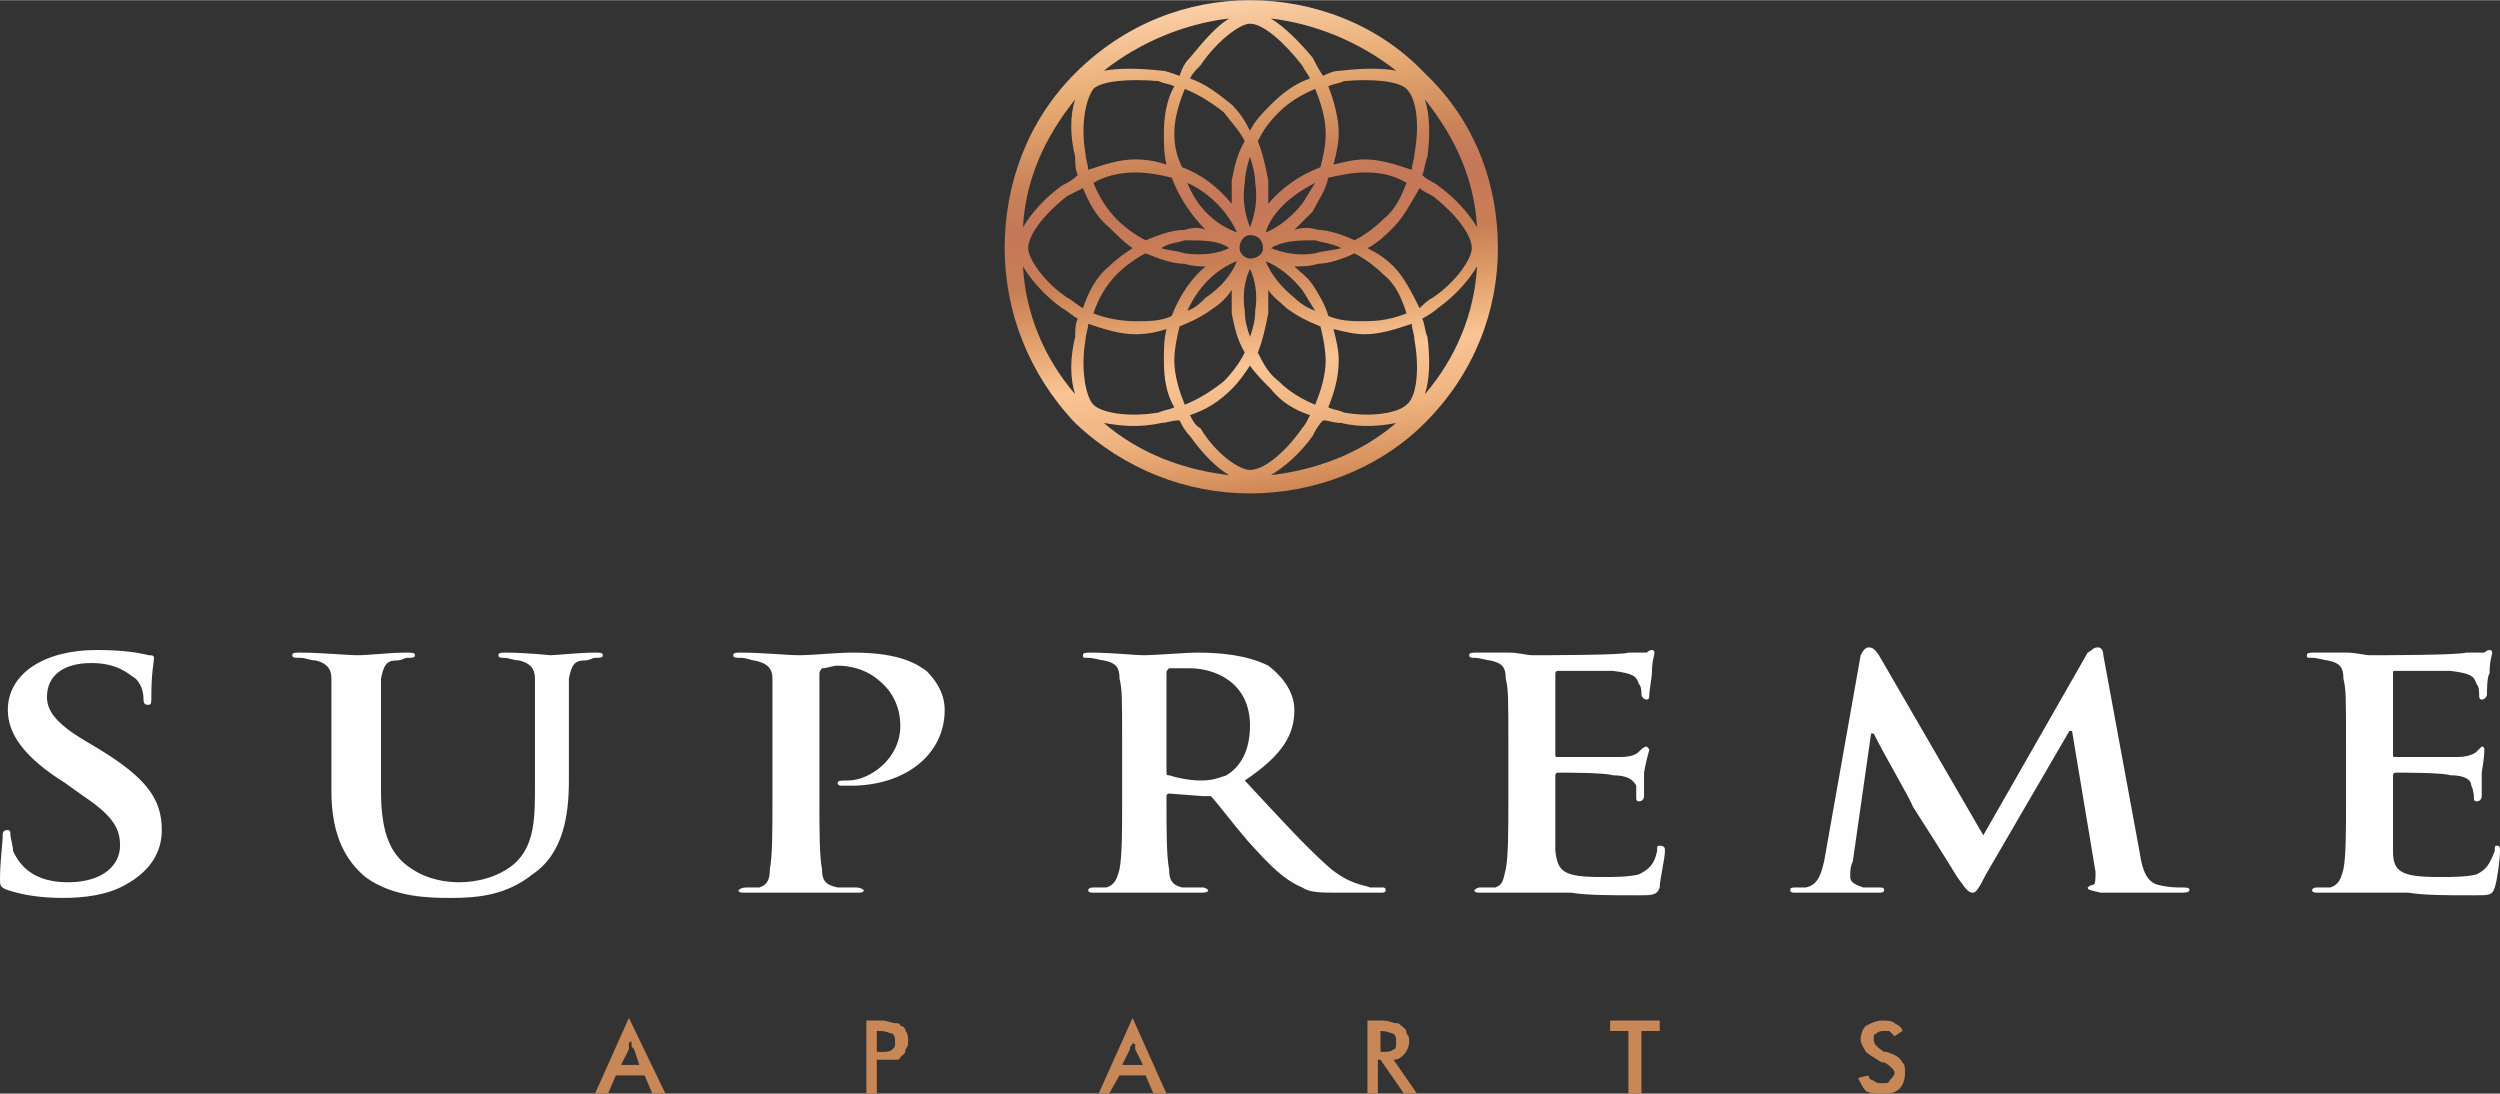
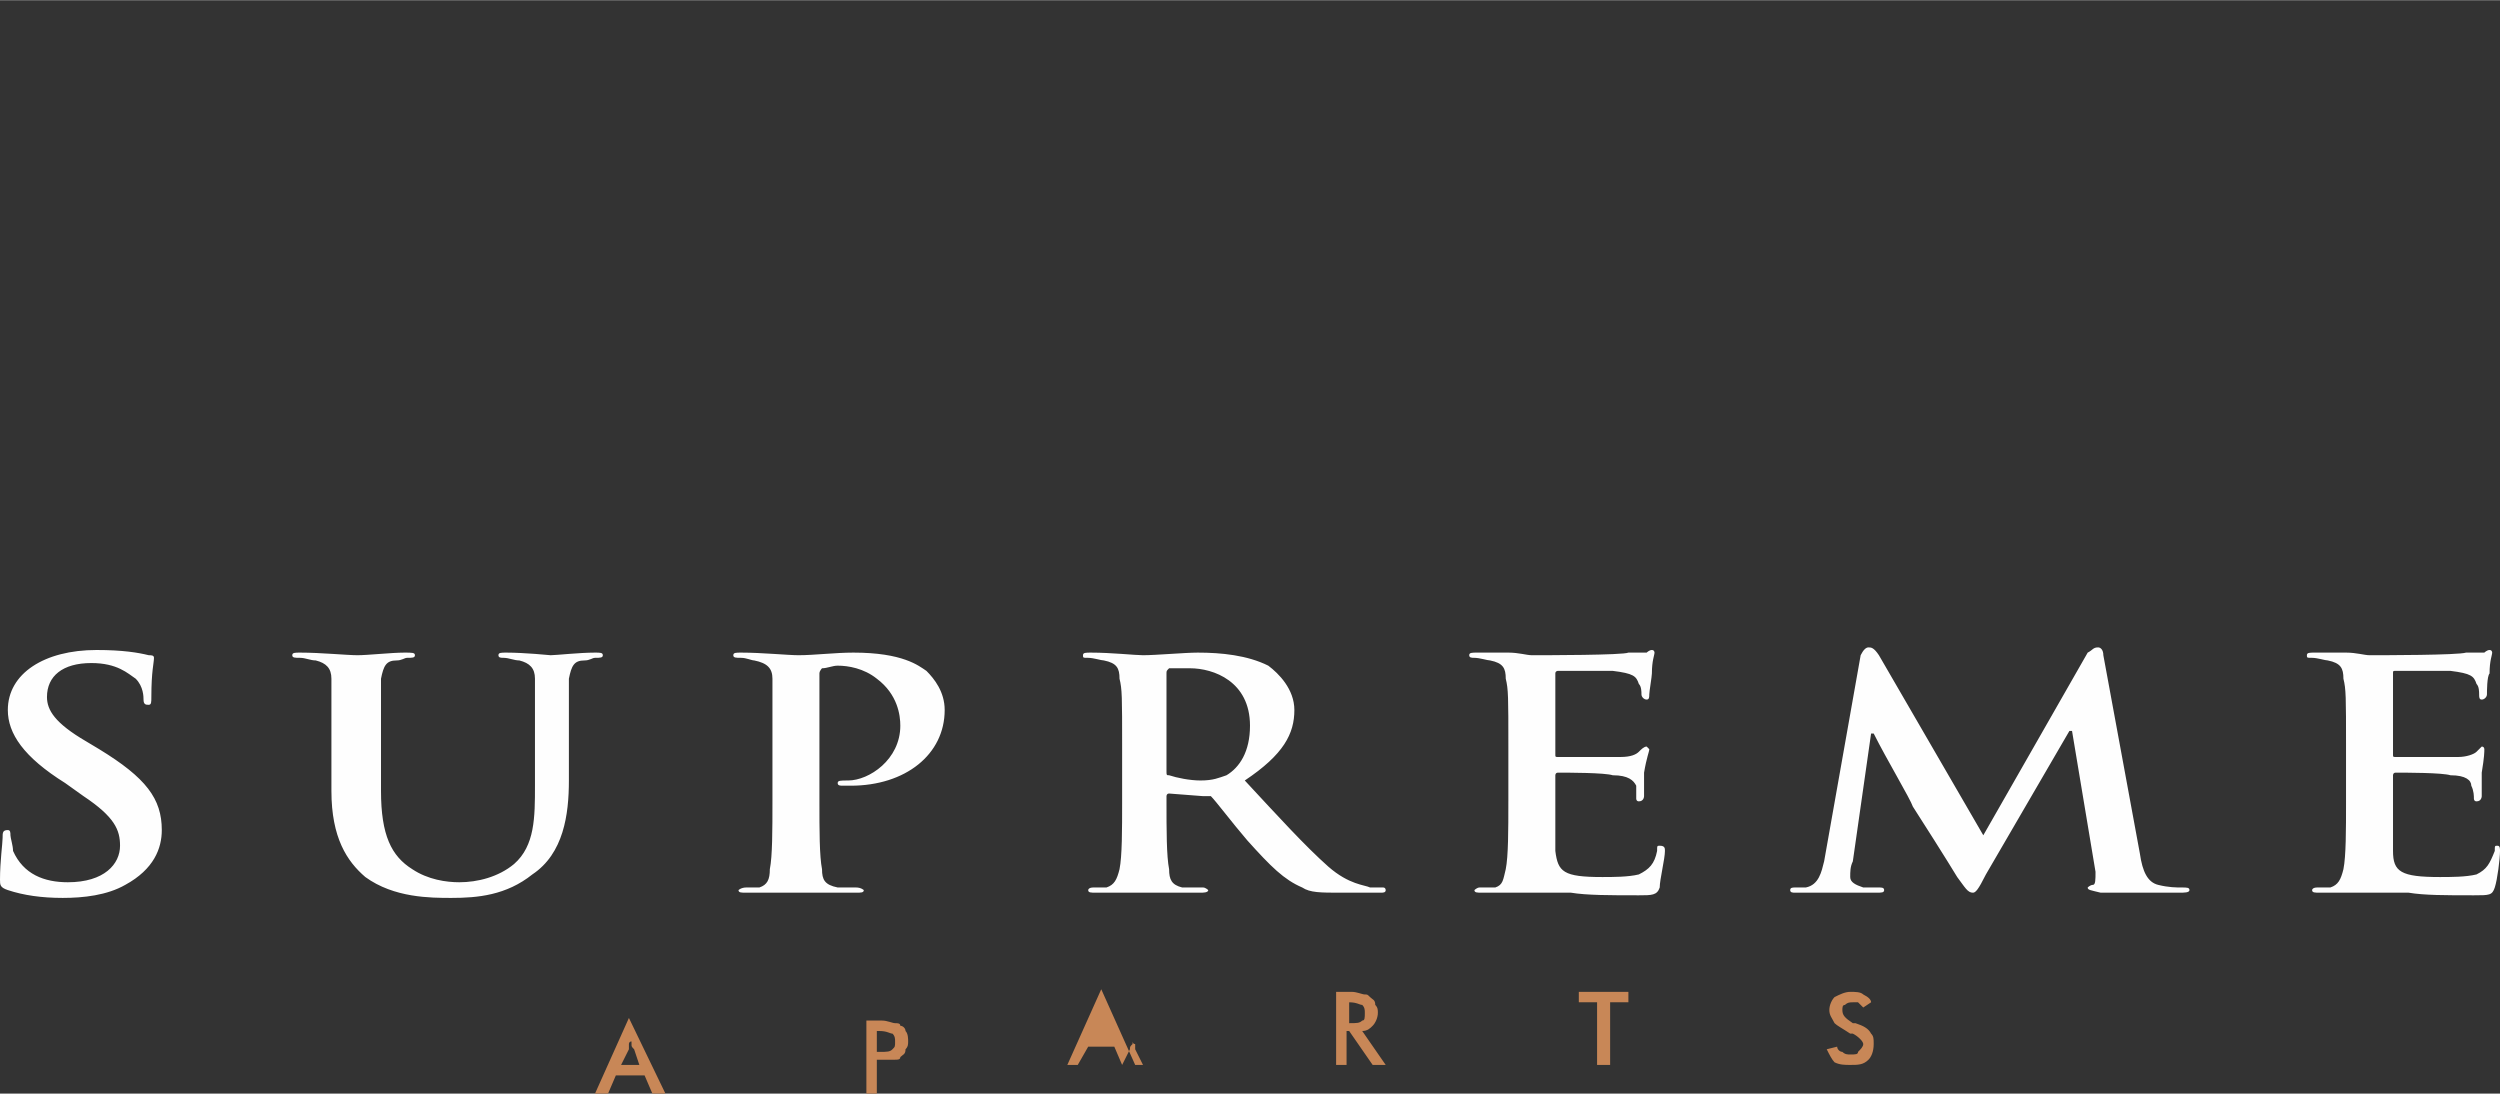
<svg xmlns="http://www.w3.org/2000/svg" xml:space="preserve" width="203mm" height="88.82mm" version="1.1" style="shape-rendering:geometricPrecision; text-rendering:geometricPrecision; image-rendering:optimizeQuality; fill-rule:evenodd; clip-rule:evenodd" viewBox="0 0 958 419">
  <rect x="0" y="0" width="958" height="419" fill="#333333" stroke="none" />
  <defs>
    <style type="text/css">
   
    .fil2 {fill:#FEFEFE}
    .fil1 {fill:#C88757}
    .fil0 {fill:url(#id0)}
   
  </style>
    <linearGradient id="id0" gradientUnits="userSpaceOnUse" x1="465.814" y1="1.322" x2="492.487" y2="187.799">
      <stop offset="0" style="stop-opacity:1; stop-color:#FBCFA6" />
      <stop offset="0.169" style="stop-opacity:1; stop-color:#E5A870" />
      <stop offset="0.322" style="stop-opacity:1; stop-color:#C98158" />
      <stop offset="0.4" style="stop-opacity:1; stop-color:#C5775A" />
      <stop offset="0.522" style="stop-opacity:1; stop-color:#C87E55" />
      <stop offset="0.631" style="stop-opacity:1; stop-color:#E1A06C" />
      <stop offset="0.741" style="stop-opacity:1; stop-color:#FAC495" />
      <stop offset="0.859" style="stop-opacity:1; stop-color:#EEB380" />
      <stop offset="1" style="stop-opacity:1; stop-color:#CF8754" />
    </linearGradient>
  </defs>
  <g id="Warstwa_x0020_1">
    <g id="_1154813920">
-       <path class="fil0" d="M546 28l0 0zm-67 101c1,-3 2,-6 2,-10 1,-6 0,-12 -2,-16 -2,4 -3,10 -2,16 0,4 1,7 2,10zm0 -39c3,0 5,2 5,5 0,2 -2,4 -5,4 -2,0 -4,-2 -4,-4 0,-3 2,-5 4,-5zm-60 -56c-3,4 -5,14 -3,25 0,2 1,4 1,6 6,-2 12,-4 18,-4 5,0 9,1 12,2 -1,-4 -1,-8 -1,-12 0,-6 1,-13 4,-18 -2,-1 -4,-1 -6,-2 -12,-1 -22,0 -25,3zm116 -7c-14,-11 -31,-18 -48,-20 5,3 11,9 16,15l0 0c1,2 2,4 4,7 2,-1 4,-2 7,-2 8,-1 16,-1 21,0zm-64 -20c-17,2 -34,9 -48,20 6,-1 13,-1 22,0 2,0 4,1 7,2 1,-3 2,-5 4,-7l0 0c5,-6 10,-12 15,-15zm-59 31c-12,15 -19,31 -20,49 3,-5 8,-11 15,-16l0 0c2,-1 4,-2 6,-4 -1,-2 -1,-5 -1,-7 -2,-8 -2,-16 0,-22zm-20 64c1,18 8,35 20,49 -2,-6 -2,-14 0,-22 0,-2 0,-5 1,-7 -2,-1 -4,-3 -6,-4l0 0c-7,-5 -12,-11 -15,-16zm31 60c14,12 31,18 48,20 -5,-3 -10,-8 -15,-15l0 0c-2,-2 -3,-4 -4,-6 -3,0 -5,1 -7,1 -9,2 -16,1 -22,0zm64 20c17,-2 34,-8 48,-20 -5,1 -13,2 -21,0 -3,0 -5,-1 -7,-1 -2,2 -3,4 -4,6l0 0c-5,7 -11,12 -16,15zm59 -31c12,-14 19,-31 20,-49 -3,5 -8,11 -15,16l0 0c-1,1 -4,3 -6,4 1,2 1,5 2,7 1,8 1,16 -1,22zm20 -64c-1,-18 -8,-34 -20,-49 2,6 2,14 1,22 -1,2 -1,5 -2,7 2,2 5,3 6,4l0 0c7,5 12,11 15,16zm-113 -23c8,3 14,8 19,14 0,-3 0,-6 0,-9 1,-5 2,-10 5,-15 -2,-4 -5,-7 -8,-11 -5,-4 -10,-7 -15,-9 -2,5 -4,11 -4,17 0,5 1,9 3,13zm56 -31c2,5 4,12 4,18 0,4 -1,8 -2,12 4,-1 8,-2 12,-2 6,0 12,2 18,4 0,-2 1,-4 1,-6 2,-11 1,-21 -3,-25 -3,-3 -13,-4 -24,-3 -2,1 -4,1 -6,2zm0 35c-1,5 -4,9 -6,13 -2,2 -5,5 -7,7 3,-1 6,-1 9,0 4,0 10,2 14,4 4,-2 8,-5 11,-8 5,-4 7,-9 9,-14 -5,-3 -10,-4 -16,-4 -5,0 -9,1 -14,2zm-47 20c-5,-5 -10,-12 -13,-20 -4,-1 -9,-2 -14,-2 -5,0 -11,1 -16,4 2,5 5,10 9,14 3,3 7,6 11,8 5,-2 10,-4 15,-4 3,-1 6,-1 8,0zm37 -63c-7,-9 -15,-16 -20,-16 -4,0 -13,7 -19,16l0 0c-2,2 -3,3 -4,5 6,2 11,6 16,10 3,3 5,6 7,10 2,-4 5,-7 8,-10 4,-4 9,-8 15,-10 -1,-2 -2,-3 -3,-5l0 0zm-44 45c4,10 11,16 19,19 -3,-7 -10,-15 -19,-19zm30 19c5,-2 10,-6 14,-11 2,-3 3,-5 5,-8 -10,5 -17,12 -19,19zm21 -25c1,-4 2,-8 2,-13 0,-6 -2,-12 -4,-17 -5,2 -10,5 -14,9 -4,4 -6,7 -8,11 2,5 3,10 4,15 0,3 0,6 0,9 5,-6 12,-11 20,-14zm-27 116c5,0 13,-6 20,-16l0 0c1,-1 2,-3 3,-5 -6,-2 -11,-5 -15,-10 -3,-3 -6,-6 -8,-9 -2,3 -4,6 -7,9 -5,5 -10,8 -16,10 1,2 2,4 4,5l0 0c6,10 15,16 19,16zm25 -25c2,-5 4,-11 4,-17 0,-4 -1,-9 -2,-13 -5,-2 -9,-4 -13,-7 -2,-2 -5,-4 -7,-7 0,3 0,6 0,9 -1,5 -2,10 -4,15 2,4 4,8 8,11 4,4 9,7 14,9zm0 -36c-2,-3 -3,-5 -5,-8 -4,-5 -9,-9 -14,-11 2,5 6,10 11,14 2,2 5,4 8,5zm-30 -19c-8,3 -15,10 -19,19 3,-1 5,-3 7,-5 6,-4 10,-9 12,-14zm-22 25c-1,4 -2,9 -2,13 0,6 2,12 4,17 5,-2 10,-5 15,-9 3,-3 6,-7 8,-11 -3,-5 -4,-10 -5,-15 0,-3 0,-6 0,-9 -2,3 -4,5 -7,7 -4,3 -8,5 -13,7zm-2 31c-3,-5 -4,-11 -4,-18 0,-4 0,-8 1,-12 -3,1 -7,2 -12,2 -6,0 -12,-2 -18,-4 0,2 -1,4 -1,6 -2,11 0,22 3,25 3,3 13,5 25,3 2,-1 4,-1 6,-2zm-1 -35c3,-8 8,-15 13,-19 -2,0 -5,0 -8,-1 -5,0 -10,-2 -15,-4 -4,2 -8,5 -11,8 -4,4 -7,9 -9,15 5,2 11,3 16,3 5,0 10,0 14,-2zm47 -19c2,2 5,4 7,7 2,3 5,8 6,12 5,2 9,2 14,2 6,0 11,-1 16,-3 -2,-6 -4,-11 -9,-15 -3,-3 -7,-6 -11,-8 -4,2 -10,4 -14,4 -3,1 -6,1 -9,1zm15 24c1,4 2,8 2,12 0,7 -2,13 -4,18 2,1 4,1 6,2 11,2 21,0 24,-3 4,-3 5,-14 3,-25 0,-2 -1,-4 -1,-6 -6,2 -12,4 -18,4 -4,0 -8,-1 -12,-2zm38 -12c9,-6 15,-15 15,-19 0,-5 -6,-13 -15,-20l0 0c-2,-1 -4,-2 -5,-3 -3,5 -6,11 -10,15 -3,3 -6,6 -10,8 4,2 7,4 10,7 4,4 7,10 10,16 1,-1 3,-3 5,-4l0 0zm-155 -19c0,4 6,13 15,19l0 0c2,1 4,3 6,4 2,-6 5,-12 10,-16 3,-3 6,-5 9,-7 -3,-2 -6,-5 -9,-8 -5,-4 -8,-10 -10,-15 -2,1 -4,2 -6,3l0 0c-9,7 -15,15 -15,20zm85 -8c2,-5 3,-11 2,-17 0,-3 -1,-7 -2,-10 -1,3 -2,7 -2,10 -1,6 0,12 2,17zm8 8c5,2 11,3 17,2 3,-1 6,-1 10,-2 -4,-2 -7,-2 -10,-3 -6,0 -12,0 -17,3zm-42 0c3,1 6,1 9,2 7,1 13,0 17,-2 -4,-3 -10,-3 -17,-3 -3,1 -6,1 -9,3zm101 -67c19,18 28,42 28,67 0,24 -9,48 -28,67 -18,18 -43,27 -67,27 -24,0 -48,-9 -67,-27 -18,-19 -27,-43 -27,-67 0,-25 9,-49 27,-67 19,-19 43,-28 67,-28 24,0 49,9 67,28z" />
-       <path class="fil1" d="M238 408l7 0 -2 -6c-1,-1 -1,-1 -1,-2 0,0 0,-1 0,-1 -1,0 -1,1 -1,1 0,1 0,1 0,2l-3 6zm12 11l-3 -7 -11 0 -3 7 -5 0 13 -29 14 29 -5 0zm86 -16l1 0c3,0 4,0 5,-1 1,-1 1,-1 1,-3 0,-1 0,-2 -1,-3 -1,0 -2,-1 -5,-1l-1 0 0 8zm0 3l0 13 -4 0 0 -28 6 0c2,0 4,1 5,1 1,0 2,0 2,1 1,0 2,1 2,2 1,1 1,3 1,4 0,1 0,2 -1,3 0,2 -1,2 -2,3 0,1 -1,1 -2,1 -1,0 -3,0 -5,0l0 0 -2 0zm94 2l8 0 -3 -6c0,-1 0,-1 0,-2 -1,0 -1,-1 -1,-1 0,0 0,1 0,1 -1,1 -1,1 -1,2l-3 6zm12 11l-3 -7 -10 0 -4 7 -4 0 13 -29 13 29 -5 0zm87 -16l0 0c3,0 4,0 5,-1 1,0 1,-1 1,-3 0,-1 0,-2 -1,-3 -1,0 -2,-1 -5,-1l0 0 0 8zm-1 3l0 13 -4 0 0 -28 6 0c2,0 4,1 5,1 1,0 1,0 2,1 1,1 2,1 2,3 1,1 1,2 1,3 0,2 -1,4 -2,5 -1,1 -2,2 -4,2l9 13 -5 0 -9 -13 -1 0zm101 -11l0 24 -5 0 0 -24 -7 0 0 -4 19 0 0 4 -7 0zm83 18l4 -1c0,1 1,2 2,2 1,1 2,1 3,1 2,0 3,0 3,-1 1,-1 2,-2 2,-3 0,-1 -2,-3 -4,-4 -1,0 -1,0 -1,0 -3,-2 -5,-3 -6,-4 -1,-2 -2,-3 -2,-5 0,-2 1,-4 2,-5 2,-1 4,-2 6,-2 2,0 4,0 5,1 2,1 3,2 3,3l-3 2c-1,-1 -1,-1 -2,-2 -1,0 -1,0 -2,0 -1,0 -2,0 -3,1 -1,0 -1,1 -1,2 0,2 1,3 4,5 1,0 1,0 1,0 3,1 5,2 6,4 1,1 1,2 1,4 0,3 -1,5 -2,6 -2,2 -4,2 -7,2 -2,0 -4,0 -6,-1 -1,-1 -2,-3 -3,-5z" />
+       <path class="fil1" d="M238 408l7 0 -2 -6c-1,-1 -1,-1 -1,-2 0,0 0,-1 0,-1 -1,0 -1,1 -1,1 0,1 0,1 0,2l-3 6zm12 11l-3 -7 -11 0 -3 7 -5 0 13 -29 14 29 -5 0zm86 -16l1 0c3,0 4,0 5,-1 1,-1 1,-1 1,-3 0,-1 0,-2 -1,-3 -1,0 -2,-1 -5,-1l-1 0 0 8zm0 3l0 13 -4 0 0 -28 6 0c2,0 4,1 5,1 1,0 2,0 2,1 1,0 2,1 2,2 1,1 1,3 1,4 0,1 0,2 -1,3 0,2 -1,2 -2,3 0,1 -1,1 -2,1 -1,0 -3,0 -5,0l0 0 -2 0zm94 2l8 0 -3 -6c0,-1 0,-1 0,-2 -1,0 -1,-1 -1,-1 0,0 0,1 0,1 -1,1 -1,1 -1,2l-3 6zl-3 -7 -10 0 -4 7 -4 0 13 -29 13 29 -5 0zm87 -16l0 0c3,0 4,0 5,-1 1,0 1,-1 1,-3 0,-1 0,-2 -1,-3 -1,0 -2,-1 -5,-1l0 0 0 8zm-1 3l0 13 -4 0 0 -28 6 0c2,0 4,1 5,1 1,0 1,0 2,1 1,1 2,1 2,3 1,1 1,2 1,3 0,2 -1,4 -2,5 -1,1 -2,2 -4,2l9 13 -5 0 -9 -13 -1 0zm101 -11l0 24 -5 0 0 -24 -7 0 0 -4 19 0 0 4 -7 0zm83 18l4 -1c0,1 1,2 2,2 1,1 2,1 3,1 2,0 3,0 3,-1 1,-1 2,-2 2,-3 0,-1 -2,-3 -4,-4 -1,0 -1,0 -1,0 -3,-2 -5,-3 -6,-4 -1,-2 -2,-3 -2,-5 0,-2 1,-4 2,-5 2,-1 4,-2 6,-2 2,0 4,0 5,1 2,1 3,2 3,3l-3 2c-1,-1 -1,-1 -2,-2 -1,0 -1,0 -2,0 -1,0 -2,0 -3,1 -1,0 -1,1 -1,2 0,2 1,3 4,5 1,0 1,0 1,0 3,1 5,2 6,4 1,1 1,2 1,4 0,3 -1,5 -2,6 -2,2 -4,2 -7,2 -2,0 -4,0 -6,-1 -1,-1 -2,-3 -3,-5z" />
      <path class="fil2" d="M24 344c8,0 17,-1 24,-5 11,-6 14,-14 14,-21 0,-12 -6,-20 -24,-31l-5 -3c-12,-7 -15,-12 -15,-17 0,-8 6,-13 17,-13 10,0 14,4 17,6 3,3 3,7 3,8 0,2 1,2 2,2 1,0 1,-1 1,-3 0,-10 1,-13 1,-15 0,-1 -1,-1 -2,-1 -4,-1 -10,-2 -20,-2 -20,0 -34,9 -34,23 0,9 6,18 22,28l7 5c12,8 14,13 14,19 0,7 -6,14 -20,14 -9,0 -17,-3 -21,-12 0,-2 -1,-5 -1,-6 0,-1 0,-2 -1,-2 -2,0 -2,1 -2,3 0,2 -1,9 -1,16 0,2 0,3 3,4 6,2 13,3 21,3zm103 -41c0,18 6,27 13,33 11,8 25,8 33,8 10,0 21,-1 31,-9 12,-8 14,-23 14,-36l0 -13c0,-19 0,-22 0,-26 1,-5 2,-7 6,-7 2,0 3,-1 4,-1 2,0 3,0 3,-1 0,-1 -1,-1 -3,-1 -6,0 -15,1 -17,1 0,0 -10,-1 -17,-1 -2,0 -3,0 -3,1 0,1 1,1 2,1 2,0 4,1 6,1 4,1 6,3 6,7 0,4 0,7 0,26l0 15c0,12 0,23 -8,30 -6,5 -14,7 -21,7 -5,0 -12,-1 -18,-5 -8,-5 -12,-13 -12,-30l0 -17c0,-19 0,-22 0,-26 1,-5 2,-7 6,-7 2,0 3,-1 4,-1 2,0 3,0 3,-1 0,-1 -1,-1 -4,-1 -5,0 -14,1 -18,1 -4,0 -14,-1 -22,-1 -2,0 -3,0 -3,1 0,1 1,1 3,1 2,0 4,1 6,1 4,1 6,3 6,7 0,4 0,7 0,26l0 17zm169 4c0,11 0,21 -1,26 0,4 -1,6 -4,7 -1,0 -3,0 -5,0 -2,0 -3,1 -3,1 0,1 1,1 3,1 6,0 16,0 19,0 4,0 13,0 23,0 2,0 3,0 3,-1 0,0 -1,-1 -3,-1 -2,0 -5,0 -7,0 -5,-1 -6,-3 -6,-7 -1,-5 -1,-15 -1,-26l0 -49c0,-1 1,-2 1,-2 2,0 4,-1 6,-1 4,0 10,1 15,5 8,6 9,14 9,18 0,13 -12,21 -20,21 -3,0 -4,0 -4,1 0,1 1,1 2,1 0,0 2,0 3,0 21,0 36,-12 36,-29 0,-7 -4,-12 -7,-15 -3,-2 -9,-7 -28,-7 -7,0 -15,1 -21,1 -4,0 -14,-1 -22,-1 -2,0 -3,0 -3,1 0,1 1,1 3,1 2,0 4,1 5,1 5,1 7,3 7,7 0,4 0,7 0,26l0 21zm134 0c0,11 0,21 -1,26 -1,4 -2,6 -5,7 -1,0 -3,0 -5,0 -2,0 -2,1 -2,1 0,1 1,1 3,1 6,0 15,0 18,0 2,0 13,0 22,0 1,0 3,0 3,-1 0,0 -1,-1 -2,-1 -2,0 -5,0 -8,0 -4,-1 -5,-3 -5,-7 -1,-5 -1,-15 -1,-26l0 -2c0,0 0,-1 1,-1l13 1c1,0 2,0 3,0 2,2 8,10 14,17 9,10 14,15 21,18 3,2 7,2 15,2l15 0c1,0 2,0 2,-1 0,0 0,-1 -1,-1 -2,0 -3,0 -5,0 -2,-1 -8,-1 -16,-8 -9,-8 -19,-19 -32,-33 15,-10 19,-18 19,-27 0,-8 -6,-14 -10,-17 -8,-4 -18,-5 -27,-5 -5,0 -16,1 -21,1 -3,0 -12,-1 -20,-1 -2,0 -3,0 -3,1 0,1 0,1 2,1 2,0 5,1 6,1 5,1 6,3 6,7 1,4 1,7 1,26l0 21zm17 -49c0,-1 0,-1 1,-2 2,0 4,0 8,0 9,0 23,5 23,22 0,10 -4,16 -9,19 -3,1 -5,2 -10,2 -4,0 -9,-1 -12,-2 -1,0 -1,0 -1,-2l0 -37zm131 49c0,11 0,21 -1,26 -1,4 -1,6 -4,7 -2,0 -3,0 -6,0 -1,0 -2,1 -2,1 0,1 1,1 3,1 3,0 7,0 10,0 4,0 7,0 9,0 4,0 9,0 15,0 6,1 15,1 26,1 5,0 7,0 8,-3 0,-3 2,-11 2,-14 0,-1 0,-2 -2,-2 -1,0 -1,0 -1,2 -1,5 -3,7 -7,9 -4,1 -10,1 -14,1 -15,0 -17,-2 -18,-10 0,-4 0,-15 0,-19l0 -10c0,0 0,-1 1,-1 4,0 18,0 21,1 6,0 8,2 9,4 0,2 0,4 0,5 0,0 0,1 1,1 2,0 2,-2 2,-2 0,-1 0,-6 0,-9 1,-6 2,-8 2,-9 0,0 -1,-1 -1,-1 -1,0 -2,1 -3,2 -1,1 -3,2 -7,2 -3,0 -20,0 -24,0 -1,0 -1,0 -1,-1l0 -31c0,-1 1,-1 1,-1 3,0 19,0 21,0 8,1 9,2 10,5 1,1 1,3 1,4 0,1 1,2 2,2 1,0 1,-1 1,-2 0,-1 1,-7 1,-8 0,-5 1,-7 1,-8 0,0 0,-1 -1,-1 -1,0 -2,1 -2,1 -1,0 -4,0 -7,0 -2,1 -32,1 -37,1 -2,0 -5,-1 -9,-1 -4,0 -8,0 -12,0 -2,0 -3,0 -3,1 0,1 1,1 2,1 2,0 5,1 6,1 5,1 6,3 6,7 1,4 1,7 1,26l0 21zm121 23c-1,4 -2,9 -7,10 -2,0 -3,0 -4,0 -1,0 -2,0 -2,1 0,1 1,1 2,1 5,0 12,0 15,0 3,0 9,0 16,0 2,0 3,0 3,-1 0,-1 -1,-1 -2,-1 -2,0 -4,0 -6,0 -3,-1 -5,-2 -5,-4 0,-2 0,-4 1,-6l7 -49 1 0c5,10 14,25 15,28 2,3 14,22 17,27 3,4 4,6 6,6 1,0 2,-1 5,-7l32 -55 1 0 9 54c0,3 0,5 -1,5 -1,0 -2,1 -2,1 0,1 1,1 5,2 6,0 26,0 30,0 2,0 4,0 4,-1 0,-1 -1,-1 -3,-1 -2,0 -5,0 -9,-1 -4,-1 -6,-5 -7,-12l-14 -76c0,-2 -1,-3 -2,-3 -2,0 -2,1 -4,2l-40 70 -40 -69c-2,-3 -3,-3 -4,-3 -1,0 -2,1 -3,3l-14 79zm200 -23c0,11 0,21 -1,26 -1,4 -2,6 -5,7 -1,0 -3,0 -5,0 -2,0 -2,1 -2,1 0,1 1,1 3,1 3,0 7,0 10,0 4,0 7,0 8,0 5,0 9,0 16,0 6,1 14,1 25,1 6,0 7,0 8,-3 1,-3 2,-11 2,-14 0,-1 0,-2 -1,-2 -1,0 -1,0 -1,2 -2,5 -3,7 -7,9 -4,1 -10,1 -14,1 -15,0 -18,-2 -18,-10 0,-4 0,-15 0,-19l0 -10c0,0 0,-1 1,-1 4,0 18,0 21,1 6,0 8,2 8,4 1,2 1,4 1,5 0,0 0,1 1,1 2,0 2,-2 2,-2 0,-1 0,-6 0,-9 1,-6 1,-8 1,-9 0,0 0,-1 -1,-1 0,0 -1,1 -2,2 -1,1 -4,2 -7,2 -3,0 -21,0 -24,0 -1,0 -1,0 -1,-1l0 -31c0,-1 0,-1 1,-1 3,0 19,0 21,0 8,1 9,2 10,5 1,1 1,3 1,4 0,1 0,2 1,2 1,0 2,-1 2,-2 0,-1 0,-7 1,-8 0,-5 1,-7 1,-8 0,0 0,-1 -1,-1 -1,0 -2,1 -2,1 -2,0 -4,0 -7,0 -3,1 -32,1 -37,1 -2,0 -5,-1 -9,-1 -4,0 -8,0 -12,0 -2,0 -3,0 -3,1 0,1 0,1 2,1 2,0 5,1 6,1 5,1 6,3 6,7 1,4 1,7 1,26l0 21z" />
    </g>
  </g>
</svg>